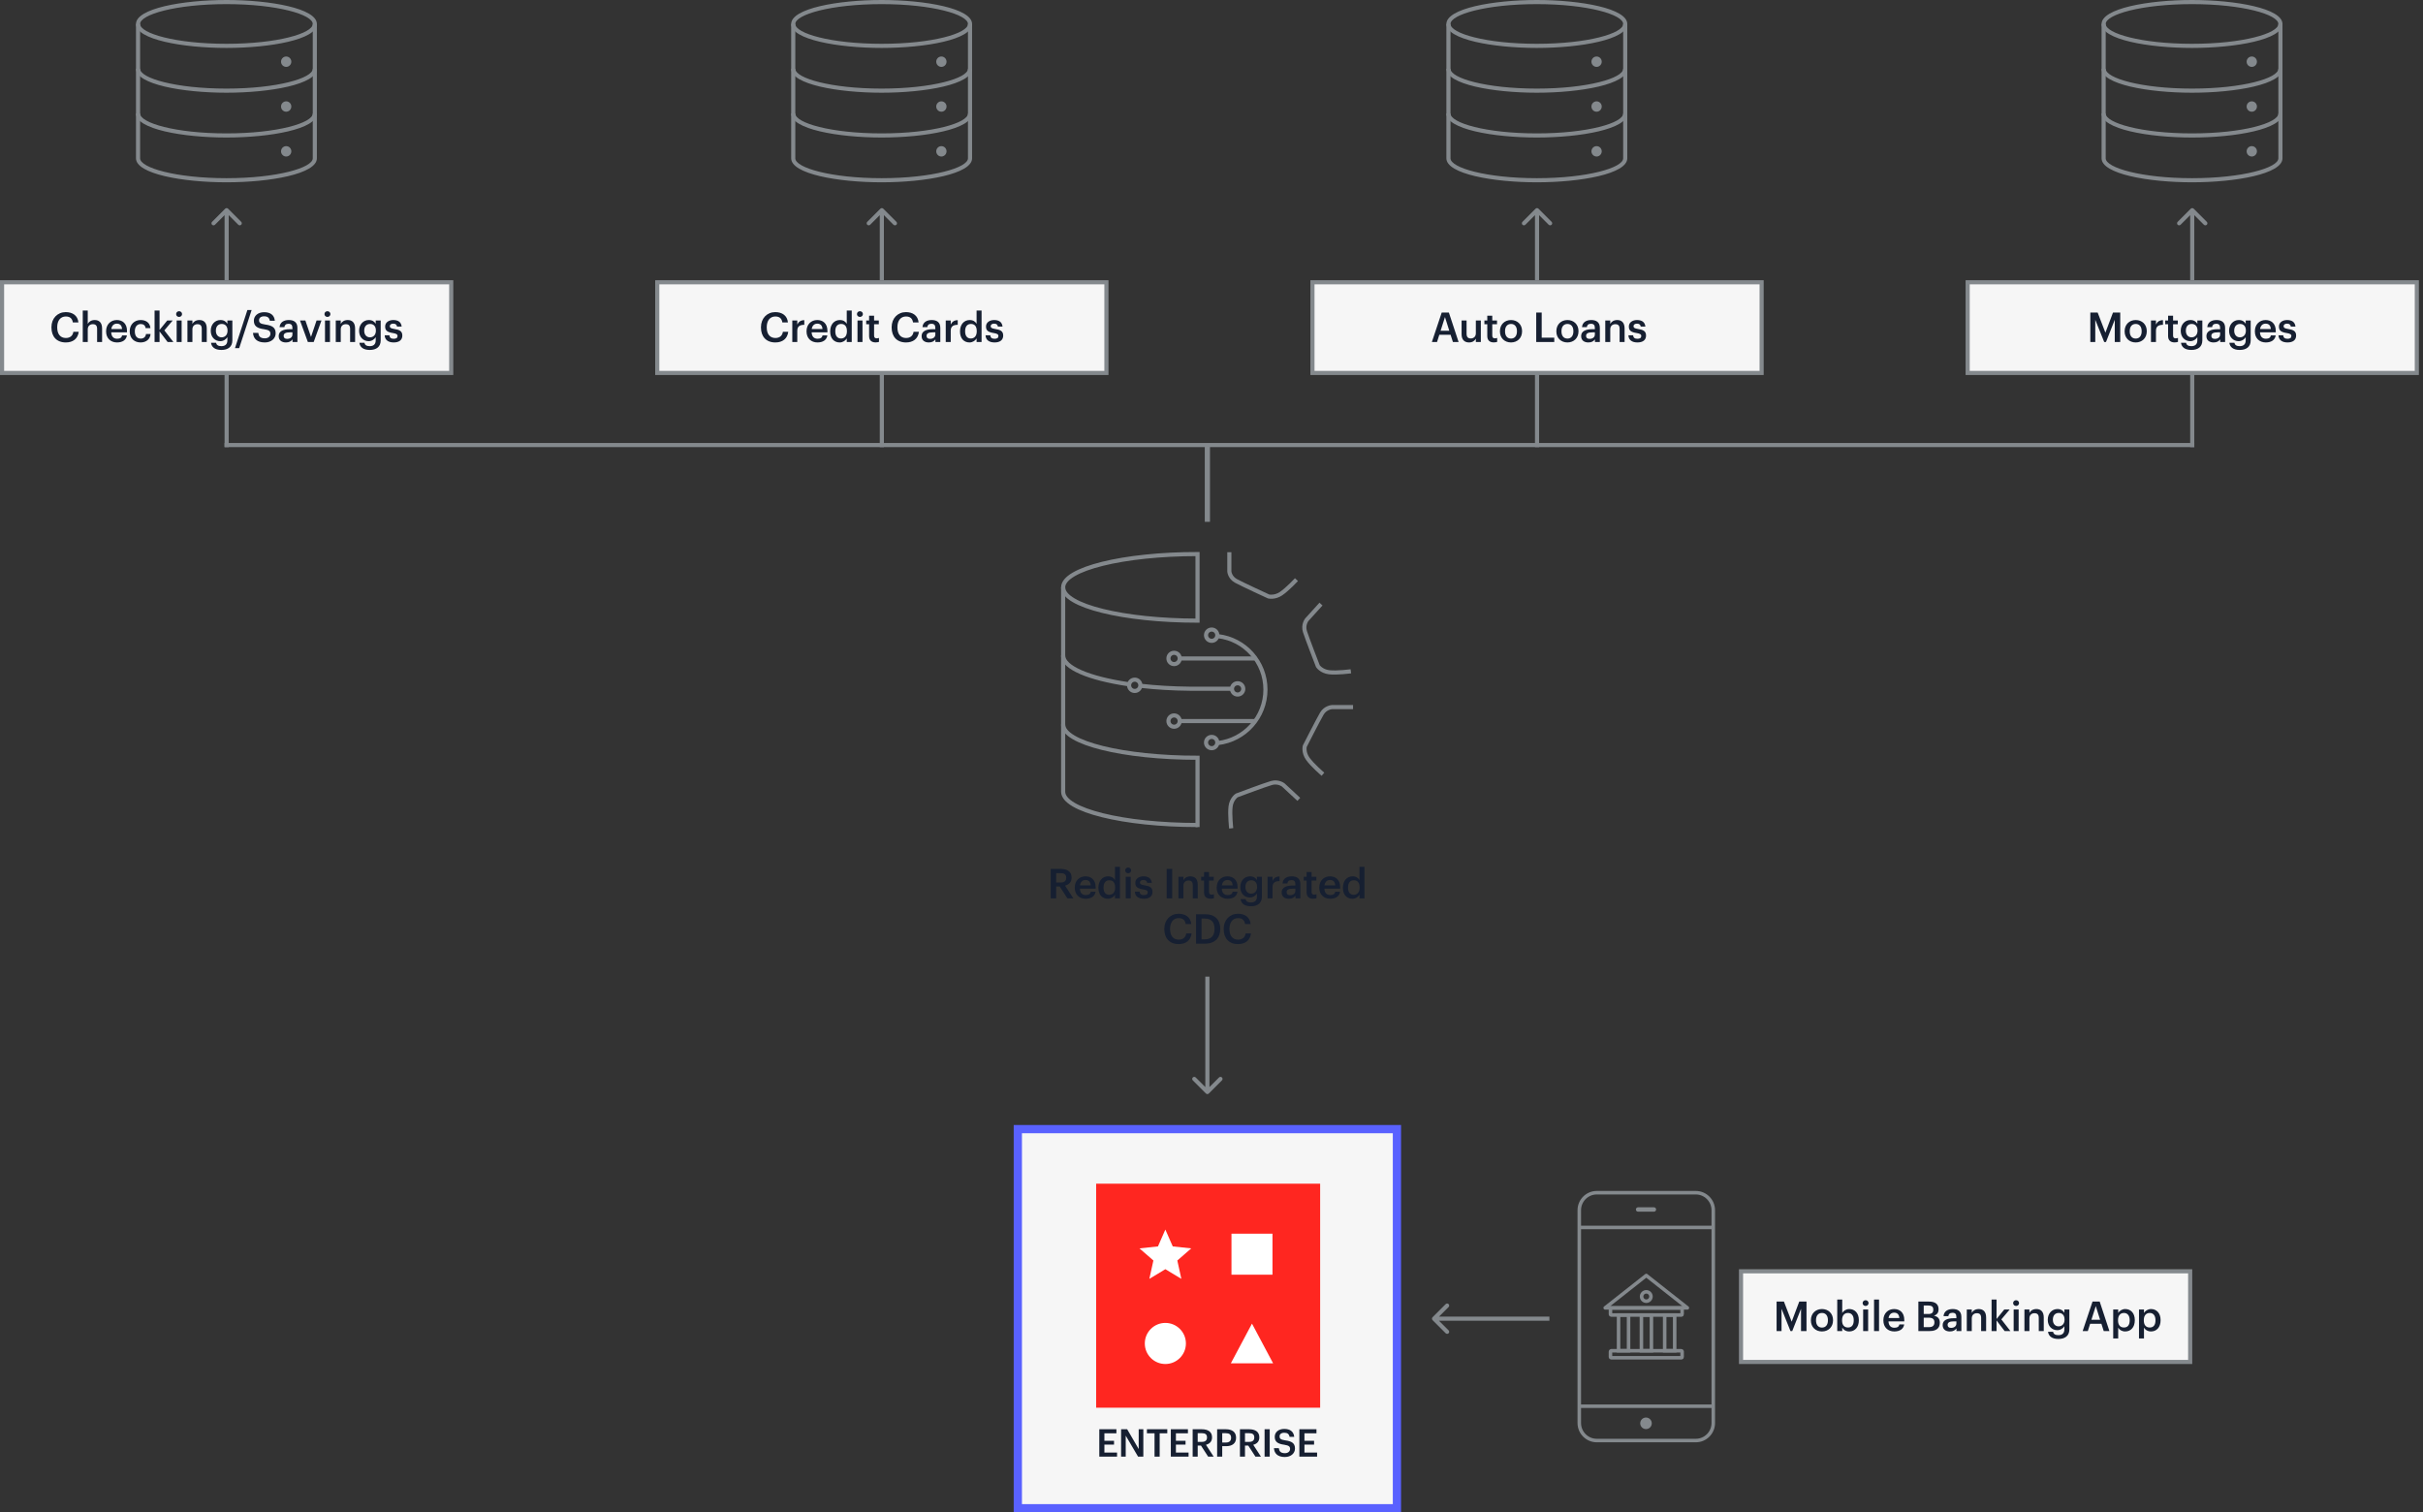
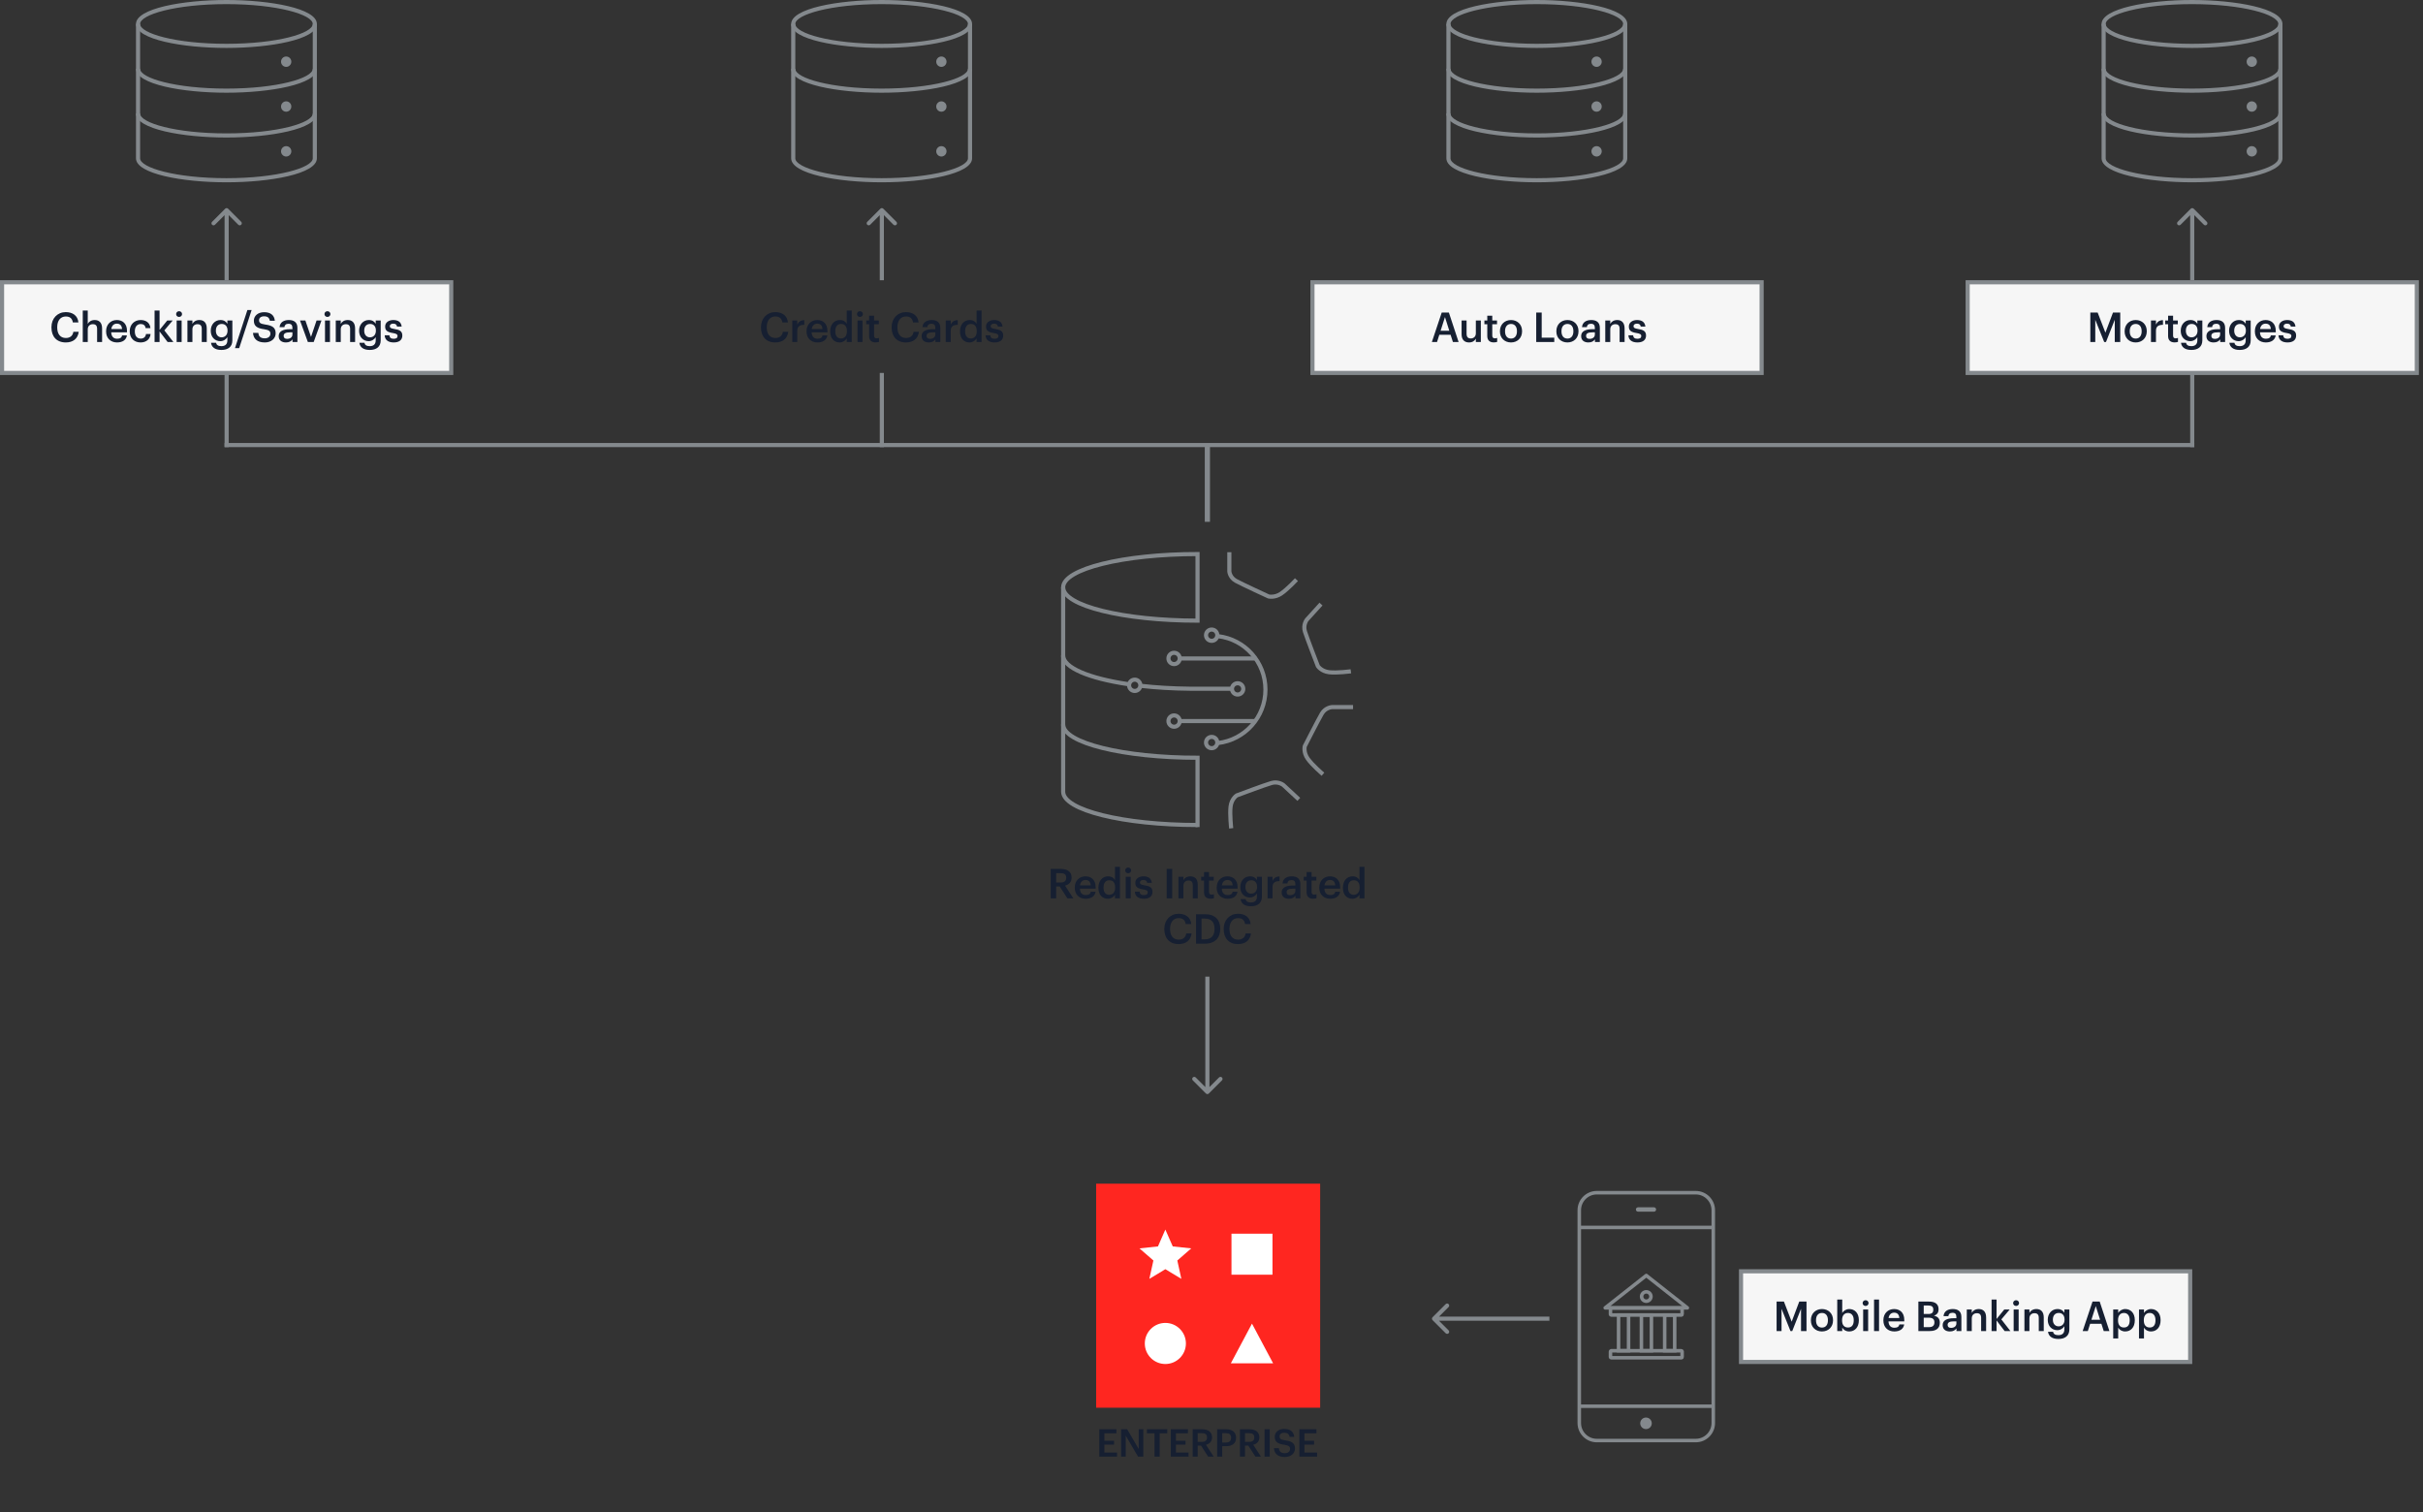
<svg xmlns="http://www.w3.org/2000/svg" width="588" height="367" viewBox="0 0 588 367" fill="none">
  <rect x="0" y="0" width="588" height="367" fill="#333333" stroke="none" />
  <path d="M298.33 134V138.69C298.33 138.69 298.44 140.14 299.93 140.96C301.42 141.78 307.85 144.74 307.85 144.74C307.85 144.74 309.32 145.1 310.86 144.07C312.39 143.04 314.62 140.66 314.62 140.66" stroke="#84898D" stroke-miterlimit="10" />
  <path d="M315.19 193.98L311.45 190.51C311.45 190.51 310.23 189.52 308.55 190.01C306.87 190.49 300.14 193.02 300.14 193.02C300.14 193.02 298.86 193.82 298.63 195.73C298.4 197.64 298.78 201.01 298.78 201.01" stroke="#84898D" stroke-miterlimit="10" />
  <path d="M328.35 171.59H323.24C323.24 171.59 321.66 171.67 320.78 173.17C319.9 174.67 316.64 181.07 316.64 181.07C316.64 181.07 316.24 182.52 317.35 184.1C318.46 185.68 321.05 187.88 321.05 187.88" stroke="#84898D" stroke-miterlimit="10" />
  <path d="M320.57 146.59L317.14 150.37C317.14 150.37 316.15 151.59 316.68 153.27C317.21 154.95 319.81 161.64 319.81 161.64C319.81 161.64 320.63 162.9 322.54 163.13C324.45 163.36 327.82 162.9 327.82 162.9" stroke="#84898D" stroke-miterlimit="10" />
  <path d="M295.57 180.31C302.06 179.55 307.09 174.04 307.09 167.34C307.09 160.64 302.08 155.16 295.62 154.38" stroke="#84898D" stroke-miterlimit="10" />
  <path d="M290.61 151.11V134.45C272.6 134.45 258 138.07 258 142.53C258 146.99 272.6 150.61 290.61 150.61" stroke="#84898D" stroke-miterlimit="10" />
  <path d="M290.61 200.7V183.88C272.6 183.88 258 180.26 258 175.8" stroke="#84898D" stroke-miterlimit="10" />
  <path d="M276.97 166.44C280.6 166.85 284.6 167.09 288.83 167.13H299.21" stroke="#84898D" stroke-miterlimit="10" />
  <path d="M258 159.05C258 162.02 264.28 164.62 273.81 166.03" stroke="#84898D" stroke-miterlimit="10" />
  <path d="M258 142.53V192.12C258 196.58 272.6 200.2 290.61 200.2" stroke="#84898D" stroke-miterlimit="10" />
  <path d="M294.04 155.51C293.29 155.51 292.67 154.9 292.67 154.14C292.67 153.38 293.28 152.77 294.04 152.77C294.8 152.77 295.41 153.38 295.41 154.14C295.41 154.9 294.8 155.51 294.04 155.51Z" stroke="#84898D" />
  <path d="M294.04 181.56C293.29 181.56 292.67 180.95 292.67 180.19C292.67 179.43 293.28 178.82 294.04 178.82C294.8 178.82 295.41 179.43 295.41 180.19C295.41 180.95 294.8 181.56 294.04 181.56Z" stroke="#84898D" />
  <path d="M300.34 168.54C299.59 168.54 298.97 167.93 298.97 167.17C298.97 166.41 299.58 165.8 300.34 165.8C301.1 165.8 301.71 166.41 301.71 167.17C301.71 167.93 301.1 168.54 300.34 168.54Z" stroke="#84898D" />
  <path d="M284.92 176.35C284.17 176.35 283.55 175.74 283.55 174.98C283.55 174.22 284.16 173.61 284.92 173.61C285.68 173.61 286.29 174.22 286.29 174.98C286.29 175.74 285.68 176.35 284.92 176.35Z" stroke="#84898D" />
  <path d="M284.92 161.15C284.17 161.15 283.55 160.54 283.55 159.78C283.55 159.02 284.16 158.41 284.92 158.41C285.68 158.41 286.29 159.02 286.29 159.78C286.29 160.54 285.68 161.15 284.92 161.15Z" stroke="#84898D" />
  <path d="M275.37 167.67C274.62 167.67 274 167.06 274 166.3C274 165.54 274.61 164.93 275.37 164.93C276.13 164.93 276.74 165.54 276.74 166.3C276.74 167.06 276.13 167.67 275.37 167.67Z" stroke="#84898D" />
  <path d="M304.47 159.79H286.23" stroke="#84898D" />
  <path d="M304.47 174.98H286.23" stroke="#84898D" />
-   <rect x="247" y="274" width="92" height="92" fill="#F6F6F6" stroke="#5961FF" stroke-width="2" />
  <g clip-path="url(#clip0_93_11181)">
    <path fill-rule="evenodd" clip-rule="evenodd" d="M320.366 341.602H266.006V287.242H320.366V341.602Z" fill="#FF2620" />
    <path fill-rule="evenodd" clip-rule="evenodd" d="M282.802 298.371L284.597 302.463L289.088 302.942L285.705 305.88L286.686 310.336L282.802 307.992L278.917 310.336L279.899 305.88L276.516 302.942L281.007 302.463L282.802 298.371Z" fill="white" />
    <path fill-rule="evenodd" clip-rule="evenodd" d="M308.799 309.326H298.848V299.375H308.799V309.326Z" fill="white" />
    <path fill-rule="evenodd" clip-rule="evenodd" d="M308.949 330.826H298.698L303.823 321.199L308.949 330.826Z" fill="white" />
    <path fill-rule="evenodd" clip-rule="evenodd" d="M287.789 326.012C287.789 328.766 285.555 330.999 282.802 330.999C280.049 330.999 277.815 328.766 277.815 326.012C277.815 323.259 280.049 321.025 282.802 321.025C285.555 321.025 287.789 323.259 287.789 326.012Z" fill="white" />
    <path d="M266.773 353.469H271.079V352.494H268.009V350.555H270.346V349.625H268.009V347.807H270.923V346.832H266.773V353.469ZM272.061 353.469H273.186V348.384L276.176 353.469H277.457V346.832H276.332V351.634L273.538 346.832H272.061V353.469ZM280.176 353.469H281.423V347.807H283.27V346.832H278.329V347.807H280.176V353.469ZM284.13 353.469H288.435V352.494H285.365V350.555H287.702V349.625H285.365V347.807H288.28V346.832H284.13V353.469ZM289.417 353.469H290.652V350.785H291.443L293.18 353.469H294.519L292.655 350.601C293.48 350.387 294.132 349.856 294.132 348.817V348.783C294.132 347.426 293.111 346.832 291.656 346.832H289.428V353.469H289.417ZM290.652 349.902V347.784H291.645C292.435 347.784 292.909 348.044 292.909 348.806V348.84C292.909 349.544 292.47 349.897 291.645 349.897H290.652V349.902ZM295.368 353.469H296.603V350.941H297.532C298.952 350.941 299.962 350.318 299.962 348.915V348.881C299.962 347.49 298.987 346.832 297.503 346.832H295.368V353.469ZM296.603 350.052V347.79H297.503C298.294 347.79 298.756 348.096 298.756 348.887V348.921C298.756 349.654 298.317 350.052 297.503 350.052H296.603ZM300.891 353.469H302.126V350.785H302.917L304.655 353.469H305.994L304.129 350.601C304.955 350.387 305.607 349.856 305.607 348.817V348.783C305.607 347.426 304.585 346.832 303.131 346.832H300.903V353.469H300.891ZM302.126 349.902V347.784H303.119C303.91 347.784 304.383 348.044 304.383 348.806V348.84C304.383 349.544 303.945 349.897 303.119 349.897H302.126V349.902ZM306.883 353.469H308.129V346.832H306.883V353.469ZM311.818 353.562C313.284 353.562 314.259 352.661 314.259 351.513C314.259 350.185 313.451 349.741 311.893 349.527C310.744 349.36 310.519 349.089 310.519 348.552C310.519 348.044 310.911 347.68 311.662 347.68C312.412 347.68 312.822 347.975 312.943 348.673H314.074C313.942 347.403 313.087 346.751 311.662 346.751C310.236 346.751 309.347 347.571 309.347 348.656C309.347 349.902 310.098 350.381 311.685 350.595C312.764 350.774 313.07 351.005 313.07 351.617C313.07 352.228 312.551 352.638 311.818 352.638C310.692 352.638 310.427 352.078 310.34 351.415H309.151C309.243 352.667 310.005 353.568 311.818 353.568V353.562ZM315.321 353.469H319.627V352.494H316.556V350.555H318.894V349.625H316.556V347.807H319.471V346.832H315.321V353.469Z" fill="#161F31" />
  </g>
  <g clip-path="url(#clip1_93_11181)">
    <path d="M411.517 289.428H387.503C385.156 289.428 383.253 291.33 383.253 293.678V345.322C383.253 347.669 385.156 349.572 387.503 349.572H411.517C413.864 349.572 415.767 347.669 415.767 345.322V293.678C415.767 291.33 413.864 289.428 411.517 289.428Z" stroke="#84898D" stroke-width="0.855" stroke-miterlimit="10" />
    <path d="M383.253 297.86H415.767" stroke="#84898D" stroke-width="0.855" stroke-miterlimit="10" />
    <path d="M383.253 341.243H415.767" stroke="#84898D" stroke-width="0.855" stroke-miterlimit="10" />
    <path d="M401.366 292.968H397.518C397.225 292.968 396.987 293.205 396.987 293.498V293.507C396.987 293.8 397.225 294.037 397.518 294.037H401.366C401.659 294.037 401.896 293.8 401.896 293.507V293.498C401.896 293.205 401.659 292.968 401.366 292.968Z" fill="#84898D" />
    <path d="M399.442 346.793C400.216 346.793 400.844 346.165 400.844 345.391C400.844 344.616 400.216 343.988 399.442 343.988C398.667 343.988 398.039 344.616 398.039 345.391C398.039 346.165 398.667 346.793 399.442 346.793Z" fill="#84898D" />
    <path d="M399.51 315.758C400.138 315.758 400.648 315.249 400.648 314.621C400.648 313.993 400.138 313.484 399.51 313.484C398.882 313.484 398.373 313.993 398.373 314.621C398.373 315.249 398.882 315.758 399.51 315.758Z" stroke="#84898D" stroke-width="0.855" stroke-miterlimit="10" />
    <path d="M395.208 319.111H392.78V327.774H395.208V319.111Z" stroke="#84898D" stroke-width="0.855" stroke-miterlimit="10" />
    <path d="M400.759 319.111H398.33V327.774H400.759V319.111Z" stroke="#84898D" stroke-width="0.855" stroke-miterlimit="10" />
    <path d="M406.403 319.111H403.974V327.774H406.403V319.111Z" stroke="#84898D" stroke-width="0.855" stroke-miterlimit="10" />
    <path d="M399.51 317.375H389.539L394.524 313.45L399.51 309.516L404.496 313.45L409.481 317.375H399.51Z" stroke="#84898D" stroke-width="0.855" stroke-linecap="round" stroke-linejoin="round" />
    <path d="M408.028 317.409H391.001C390.902 317.409 390.821 317.489 390.821 317.589V318.931C390.821 319.03 390.902 319.111 391.001 319.111H408.028C408.127 319.111 408.207 319.03 408.207 318.931V317.589C408.207 317.489 408.127 317.409 408.028 317.409Z" stroke="#84898D" stroke-width="0.855" stroke-miterlimit="10" />
    <path d="M408.028 327.783H391.001C390.902 327.783 390.821 327.863 390.821 327.962V329.305C390.821 329.404 390.902 329.484 391.001 329.484H408.028C408.127 329.484 408.207 329.404 408.207 329.305V327.962C408.207 327.863 408.127 327.783 408.028 327.783Z" stroke="#84898D" stroke-width="0.855" stroke-miterlimit="10" />
  </g>
  <path d="M532 108L532 91" stroke="#84898D" stroke-linecap="square" />
  <path d="M55 108L55 91" stroke="#84898D" stroke-linecap="square" />
  <path d="M214 108L214 91" stroke="#84898D" stroke-linecap="square" />
  <path d="M293 126L293 109" stroke="#84898D" stroke-width="1.261" stroke-linecap="square" />
-   <path d="M373 108L373 91" stroke="#84898D" stroke-linecap="square" />
  <path d="M532 108L55 108" stroke="#84898D" stroke-linecap="square" />
  <path d="M54.95 11.63C44.31 11.63 33 9.59 33 5.82C33 2.05 44.31 0 54.95 0C65.59 0 76.9 2.04 76.9 5.82C76.9 9.6 65.59 11.63 54.95 11.63ZM54.95 1C42.6 1 34 3.54 34 5.82C34 8.1 42.61 10.63 54.95 10.63C67.29 10.63 75.9 8.09 75.9 5.82C75.9 3.55 67.29 1 54.95 1Z" fill="#84898D" />
  <path d="M54.95 22.5C44.31 22.5 33 20.46 33 16.69H34C34 18.97 42.61 21.5 54.95 21.5C67.29 21.5 75.9 18.96 75.9 16.69H76.9C76.9 20.47 65.59 22.5 54.95 22.5Z" fill="#84898D" />
  <path d="M54.95 33.37C44.31 33.37 33 31.33 33 27.55H34C34 29.83 42.61 32.37 54.95 32.37C67.29 32.37 75.9 29.83 75.9 27.55H76.9C76.9 31.33 65.59 33.37 54.95 33.37Z" fill="#84898D" />
  <path d="M54.95 44.24C44.31 44.24 33 42.2 33 38.42V5.8H34V38.42C34 40.7 42.61 43.24 54.95 43.24C67.29 43.24 75.9 40.7 75.9 38.42V5.8H76.9V38.42C76.9 42.2 65.59 44.24 54.95 44.24Z" fill="#84898D" />
  <path d="M69.45 16.23C70.14 16.23 70.7 15.66 70.7 14.97C70.7 14.28 70.14 13.71 69.45 13.71C68.76 13.71 68.2 14.28 68.2 14.97C68.2 15.66 68.76 16.23 69.45 16.23Z" fill="#84898D" />
  <path d="M69.45 27.11C70.14 27.11 70.7 26.54 70.7 25.85C70.7 25.16 70.14 24.59 69.45 24.59C68.76 24.59 68.2 25.16 68.2 25.85C68.2 26.55 68.76 27.11 69.45 27.11Z" fill="#84898D" />
  <path d="M69.45 37.98C70.14 37.98 70.7 37.41 70.7 36.72C70.7 36.02 70.14 35.46 69.45 35.46C68.76 35.46 68.2 36.03 68.2 36.72C68.2 37.41 68.76 37.98 69.45 37.98Z" fill="#84898D" />
  <path d="M213.95 11.63C203.31 11.63 192 9.59 192 5.82C192 2.05 203.31 0 213.95 0C224.59 0 235.9 2.04 235.9 5.82C235.9 9.6 224.59 11.63 213.95 11.63ZM213.95 1C201.6 1 193 3.54 193 5.82C193 8.1 201.61 10.63 213.95 10.63C226.29 10.63 234.9 8.09 234.9 5.82C234.9 3.55 226.29 1 213.95 1Z" fill="#84898D" />
  <path d="M213.95 22.5C203.31 22.5 192 20.46 192 16.69H193C193 18.97 201.61 21.5 213.95 21.5C226.29 21.5 234.9 18.96 234.9 16.69H235.9C235.9 20.47 224.59 22.5 213.95 22.5Z" fill="#84898D" />
-   <path d="M213.95 33.37C203.31 33.37 192 31.33 192 27.55H193C193 29.83 201.61 32.37 213.95 32.37C226.29 32.37 234.9 29.83 234.9 27.55H235.9C235.9 31.33 224.59 33.37 213.95 33.37Z" fill="#84898D" />
  <path d="M213.95 44.24C203.31 44.24 192 42.2 192 38.42V5.8H193V38.42C193 40.7 201.61 43.24 213.95 43.24C226.29 43.24 234.9 40.7 234.9 38.42V5.8H235.9V38.42C235.9 42.2 224.59 44.24 213.95 44.24Z" fill="#84898D" />
  <path d="M228.45 16.23C229.14 16.23 229.7 15.66 229.7 14.97C229.7 14.28 229.14 13.71 228.45 13.71C227.76 13.71 227.2 14.28 227.2 14.97C227.2 15.66 227.76 16.23 228.45 16.23Z" fill="#84898D" />
  <path d="M228.45 27.11C229.14 27.11 229.7 26.54 229.7 25.85C229.7 25.16 229.14 24.59 228.45 24.59C227.76 24.59 227.2 25.16 227.2 25.85C227.2 26.55 227.76 27.11 228.45 27.11Z" fill="#84898D" />
  <path d="M228.45 37.98C229.14 37.98 229.7 37.41 229.7 36.72C229.7 36.02 229.14 35.46 228.45 35.46C227.76 35.46 227.2 36.03 227.2 36.72C227.2 37.41 227.76 37.98 228.45 37.98Z" fill="#84898D" />
  <path d="M372.95 11.63C362.31 11.63 351 9.59 351 5.82C351 2.05 362.31 0 372.95 0C383.59 0 394.9 2.04 394.9 5.82C394.9 9.6 383.59 11.63 372.95 11.63ZM372.95 1C360.6 1 352 3.54 352 5.82C352 8.1 360.61 10.63 372.95 10.63C385.29 10.63 393.9 8.09 393.9 5.82C393.9 3.55 385.29 1 372.95 1Z" fill="#84898D" />
  <path d="M372.95 22.5C362.31 22.5 351 20.46 351 16.69H352C352 18.97 360.61 21.5 372.95 21.5C385.29 21.5 393.9 18.96 393.9 16.69H394.9C394.9 20.47 383.59 22.5 372.95 22.5Z" fill="#84898D" />
  <path d="M372.95 33.37C362.31 33.37 351 31.33 351 27.55H352C352 29.83 360.61 32.37 372.95 32.37C385.29 32.37 393.9 29.83 393.9 27.55H394.9C394.9 31.33 383.59 33.37 372.95 33.37Z" fill="#84898D" />
  <path d="M372.95 44.24C362.31 44.24 351 42.2 351 38.42V5.8H352V38.42C352 40.7 360.61 43.24 372.95 43.24C385.29 43.24 393.9 40.7 393.9 38.42V5.8H394.9V38.42C394.9 42.2 383.59 44.24 372.95 44.24Z" fill="#84898D" />
  <path d="M387.45 16.23C388.14 16.23 388.7 15.66 388.7 14.97C388.7 14.28 388.14 13.71 387.45 13.71C386.76 13.71 386.2 14.28 386.2 14.97C386.2 15.66 386.76 16.23 387.45 16.23Z" fill="#84898D" />
  <path d="M387.45 27.11C388.14 27.11 388.7 26.54 388.7 25.85C388.7 25.16 388.14 24.59 387.45 24.59C386.76 24.59 386.2 25.16 386.2 25.85C386.2 26.55 386.76 27.11 387.45 27.11Z" fill="#84898D" />
  <path d="M387.45 37.98C388.14 37.98 388.7 37.41 388.7 36.72C388.7 36.02 388.14 35.46 387.45 35.46C386.76 35.46 386.2 36.03 386.2 36.72C386.2 37.41 386.76 37.98 387.45 37.98Z" fill="#84898D" />
  <path d="M531.95 11.63C521.31 11.63 510 9.59 510 5.82C510 2.05 521.31 0 531.95 0C542.59 0 553.9 2.04 553.9 5.82C553.9 9.6 542.59 11.63 531.95 11.63ZM531.95 1C519.6 1 511 3.54 511 5.82C511 8.1 519.61 10.63 531.95 10.63C544.29 10.63 552.9 8.09 552.9 5.82C552.9 3.55 544.29 1 531.95 1Z" fill="#84898D" />
  <path d="M531.95 22.5C521.31 22.5 510 20.46 510 16.69H511C511 18.97 519.61 21.5 531.95 21.5C544.29 21.5 552.9 18.96 552.9 16.69H553.9C553.9 20.47 542.59 22.5 531.95 22.5Z" fill="#84898D" />
  <path d="M531.95 33.37C521.31 33.37 510 31.33 510 27.55H511C511 29.83 519.61 32.37 531.95 32.37C544.29 32.37 552.9 29.83 552.9 27.55H553.9C553.9 31.33 542.59 33.37 531.95 33.37Z" fill="#84898D" />
  <path d="M531.95 44.24C521.31 44.24 510 42.2 510 38.42V5.8H511V38.42C511 40.7 519.61 43.24 531.95 43.24C544.29 43.24 552.9 40.7 552.9 38.42V5.8H553.9V38.42C553.9 42.2 542.59 44.24 531.95 44.24Z" fill="#84898D" />
  <path d="M546.45 16.23C547.14 16.23 547.7 15.66 547.7 14.97C547.7 14.28 547.14 13.71 546.45 13.71C545.76 13.71 545.2 14.28 545.2 14.97C545.2 15.66 545.76 16.23 546.45 16.23Z" fill="#84898D" />
  <path d="M546.45 27.11C547.14 27.11 547.7 26.54 547.7 25.85C547.7 25.16 547.14 24.59 546.45 24.59C545.76 24.59 545.2 25.16 545.2 25.85C545.2 26.55 545.76 27.11 546.45 27.11Z" fill="#84898D" />
  <path d="M546.45 37.98C547.14 37.98 547.7 37.41 547.7 36.72C547.7 36.02 547.14 35.46 546.45 35.46C545.76 35.46 545.2 36.03 545.2 36.72C545.2 37.41 545.76 37.98 546.45 37.98Z" fill="#84898D" />
  <rect x="0.5" y="68.5" width="109" height="22" fill="#F6F6F6" stroke="#84898D" />
  <path d="M15.975 83.1C17.675 83.1 18.895 82.23 19.105 80.51H17.805C17.665 81.52 16.965 82.02 15.975 82.02C14.655 82.02 13.885 81.07 13.885 79.46V79.38C13.885 77.78 14.705 76.8 15.965 76.8C16.995 76.8 17.525 77.29 17.675 78.24H19.025C18.865 76.56 17.595 75.74 15.955 75.74C13.965 75.74 12.485 77.24 12.485 79.39V79.47C12.485 81.67 13.735 83.1 15.975 83.1ZM20.086 83H21.296V79.92C21.296 79.09 21.846 78.67 22.526 78.67C23.246 78.67 23.566 79.03 23.566 79.82V83H24.776V79.71C24.776 78.27 24.036 77.66 22.986 77.66C22.126 77.66 21.546 78.09 21.296 78.6V75.35H20.086V83ZM28.399 83.1C29.739 83.1 30.629 82.5 30.799 81.4H29.629C29.539 81.91 29.159 82.2 28.429 82.2C27.529 82.2 27.029 81.64 26.989 80.65H30.819V80.3C30.819 78.43 29.649 77.66 28.349 77.66C26.859 77.66 25.749 78.74 25.749 80.36V80.44C25.749 82.09 26.859 83.1 28.399 83.1ZM27.009 79.84C27.129 79.03 27.619 78.54 28.349 78.54C29.099 78.54 29.559 78.94 29.619 79.84H27.009ZM34.119 83.1C35.539 83.1 36.449 82.25 36.539 81.05H35.429C35.359 81.79 34.809 82.17 34.169 82.17C33.279 82.17 32.719 81.57 32.719 80.43V80.35C32.719 79.27 33.309 78.63 34.139 78.63C34.779 78.63 35.239 78.92 35.339 79.62H36.509C36.369 78.18 35.279 77.66 34.119 77.66C32.659 77.66 31.479 78.71 31.479 80.37V80.45C31.479 82.12 32.619 83.1 34.119 83.1ZM37.511 83H38.721V80.43L40.681 83H42.081L39.88 80.17L41.91 77.77H40.59L38.721 80.07V75.35H37.511V83ZM42.87 83H44.08V77.77H42.87V83ZM43.46 76.91C43.86 76.91 44.18 76.61 44.18 76.22C44.18 75.82 43.86 75.52 43.46 75.52C43.06 75.52 42.74 75.82 42.74 76.22C42.74 76.61 43.06 76.91 43.46 76.91ZM45.484 83H46.694V79.92C46.694 79.09 47.244 78.67 47.924 78.67C48.644 78.67 48.964 79.03 48.964 79.82V83H50.174V79.71C50.174 78.27 49.434 77.66 48.384 77.66C47.524 77.66 46.944 78.09 46.694 78.6V77.77H45.484V83ZM53.728 84.92C55.348 84.92 56.378 84.15 56.388 82.61V77.77H55.178V78.57C54.878 78.05 54.358 77.66 53.498 77.66C52.148 77.66 51.148 78.76 51.148 80.23V80.3C51.148 81.81 52.158 82.79 53.468 82.79C54.238 82.79 54.888 82.32 55.178 81.82V82.59C55.178 83.53 54.658 84 53.718 84C52.928 84 52.528 83.7 52.428 83.18H51.208C51.348 84.18 52.088 84.92 53.728 84.92ZM53.768 81.86C52.988 81.86 52.388 81.26 52.388 80.29V80.21C52.388 79.26 52.908 78.61 53.808 78.61C54.678 78.61 55.218 79.2 55.218 80.19V80.26C55.218 81.26 54.608 81.86 53.768 81.86ZM57.024 84.48H58.044L61.064 75.24H60.034L57.024 84.48ZM64.267 83.1C65.847 83.1 66.897 82.13 66.897 80.89C66.897 79.46 66.027 78.98 64.347 78.75C63.107 78.57 62.867 78.28 62.867 77.7C62.867 77.15 63.287 76.76 64.097 76.76C64.917 76.76 65.347 77.08 65.477 77.83H66.697C66.557 76.46 65.637 75.76 64.097 75.76C62.607 75.76 61.607 76.64 61.607 77.81C61.607 79.15 62.417 79.67 64.127 79.9C65.287 80.09 65.617 80.34 65.617 81C65.617 81.66 65.057 82.1 64.267 82.1C63.057 82.1 62.767 81.5 62.677 80.78H61.397C61.497 82.13 62.317 83.1 64.267 83.1ZM69.384 83.1C70.184 83.1 70.644 82.81 70.984 82.36V83H72.174V79.57C72.174 78.14 71.254 77.66 70.084 77.66C68.914 77.66 67.944 78.17 67.844 79.39H69.014C69.074 78.87 69.384 78.57 70.014 78.57C70.724 78.57 70.964 78.92 70.964 79.62V79.89H70.314C68.814 79.89 67.634 80.33 67.634 81.55C67.634 82.64 68.424 83.1 69.384 83.1ZM69.674 82.23C69.074 82.23 68.834 81.94 68.834 81.5C68.834 80.86 69.424 80.65 70.344 80.65H70.964V81.17C70.964 81.84 70.414 82.23 69.674 82.23ZM74.713 83H76.124L78.013 77.77H76.823L75.474 81.76L74.103 77.77H72.803L74.713 83ZM78.869 83H80.079V77.77H78.869V83ZM79.459 76.91C79.859 76.91 80.179 76.61 80.179 76.22C80.179 75.82 79.859 75.52 79.459 75.52C79.059 75.52 78.739 75.82 78.739 76.22C78.739 76.61 79.059 76.91 79.459 76.91ZM81.483 83H82.693V79.92C82.693 79.09 83.243 78.67 83.923 78.67C84.643 78.67 84.963 79.03 84.963 79.82V83H86.173V79.71C86.173 78.27 85.433 77.66 84.383 77.66C83.523 77.66 82.943 78.09 82.693 78.6V77.77H81.483V83ZM89.727 84.92C91.347 84.92 92.377 84.15 92.387 82.61V77.77H91.177V78.57C90.877 78.05 90.357 77.66 89.497 77.66C88.147 77.66 87.147 78.76 87.147 80.23V80.3C87.147 81.81 88.157 82.79 89.467 82.79C90.237 82.79 90.887 82.32 91.177 81.82V82.59C91.177 83.53 90.657 84 89.717 84C88.927 84 88.527 83.7 88.427 83.18H87.207C87.347 84.18 88.087 84.92 89.727 84.92ZM89.767 81.86C88.987 81.86 88.387 81.26 88.387 80.29V80.21C88.387 79.26 88.907 78.61 89.807 78.61C90.677 78.61 91.217 79.2 91.217 80.19V80.26C91.217 81.26 90.607 81.86 89.767 81.86ZM95.544 83.1C96.884 83.1 97.634 82.49 97.634 81.43C97.634 80.32 96.904 80.02 95.674 79.83C94.844 79.69 94.594 79.54 94.594 79.16C94.594 78.79 94.904 78.54 95.424 78.54C95.984 78.54 96.254 78.76 96.354 79.24H97.474C97.344 78.06 96.494 77.66 95.424 77.66C94.444 77.66 93.464 78.18 93.464 79.23C93.464 80.21 93.974 80.6 95.354 80.82C96.124 80.95 96.474 81.11 96.474 81.54C96.474 81.98 96.184 82.21 95.534 82.21C94.824 82.21 94.554 81.9 94.494 81.37H93.354C93.404 82.48 94.194 83.1 95.544 83.1Z" fill="#161F31" />
-   <rect x="159.5" y="68.5" width="109" height="22" fill="#F6F6F6" stroke="#84898D" />
  <path d="M188.158 83.1C189.858 83.1 191.078 82.23 191.288 80.51H189.988C189.848 81.52 189.148 82.02 188.158 82.02C186.838 82.02 186.068 81.07 186.068 79.46V79.38C186.068 77.78 186.888 76.8 188.148 76.8C189.178 76.8 189.708 77.29 189.858 78.24H191.208C191.048 76.56 189.778 75.74 188.138 75.74C186.148 75.74 184.668 77.24 184.668 79.39V79.47C184.668 81.67 185.918 83.1 188.158 83.1ZM192.27 83H193.48V80.28C193.48 79.17 194.12 78.83 195.18 78.82V77.69C194.3 77.7 193.81 78.09 193.48 78.75V77.77H192.27V83ZM198.376 83.1C199.716 83.1 200.606 82.5 200.776 81.4H199.606C199.516 81.91 199.136 82.2 198.406 82.2C197.506 82.2 197.006 81.64 196.966 80.65H200.796V80.3C200.796 78.43 199.626 77.66 198.326 77.66C196.836 77.66 195.726 78.74 195.726 80.36V80.44C195.726 82.09 196.836 83.1 198.376 83.1ZM196.986 79.84C197.106 79.03 197.596 78.54 198.326 78.54C199.076 78.54 199.536 78.94 199.596 79.84H196.986ZM203.766 83.1C204.536 83.1 205.206 82.64 205.486 82.12V83H206.696V75.35H205.486V78.57C205.196 78.05 204.666 77.66 203.816 77.66C202.456 77.66 201.466 78.72 201.466 80.39V80.47C201.466 82.17 202.456 83.1 203.766 83.1ZM204.066 82.14C203.286 82.14 202.706 81.59 202.706 80.44V80.36C202.706 79.23 203.226 78.61 204.116 78.61C204.996 78.61 205.526 79.18 205.526 80.33V80.41C205.526 81.58 204.906 82.14 204.066 82.14ZM208.093 83H209.303V77.77H208.093V83ZM208.683 76.91C209.083 76.91 209.403 76.61 209.403 76.22C209.403 75.82 209.083 75.52 208.683 75.52C208.283 75.52 207.963 75.82 207.963 76.22C207.963 76.61 208.283 76.91 208.683 76.91ZM212.488 83.09C212.858 83.09 213.118 83.03 213.308 82.96V82C213.138 82.07 212.958 82.1 212.718 82.1C212.338 82.1 212.118 81.89 212.118 81.43V78.68H213.268V77.77H212.118V76.62H210.908V77.77H210.208V78.68H210.908V81.54C210.908 82.53 211.448 83.09 212.488 83.09ZM219.87 83.1C221.57 83.1 222.79 82.23 223 80.51H221.7C221.56 81.52 220.86 82.02 219.87 82.02C218.55 82.02 217.78 81.07 217.78 79.46V79.38C217.78 77.78 218.6 76.8 219.86 76.8C220.89 76.8 221.42 77.29 221.57 78.24H222.92C222.76 76.56 221.49 75.74 219.85 75.74C217.86 75.74 216.38 77.24 216.38 79.39V79.47C216.38 81.67 217.63 83.1 219.87 83.1ZM225.4 83.1C226.2 83.1 226.66 82.81 227 82.36V83H228.19V79.57C228.19 78.14 227.27 77.66 226.1 77.66C224.93 77.66 223.96 78.17 223.86 79.39H225.03C225.09 78.87 225.4 78.57 226.03 78.57C226.74 78.57 226.98 78.92 226.98 79.62V79.89H226.33C224.83 79.89 223.65 80.33 223.65 81.55C223.65 82.64 224.44 83.1 225.4 83.1ZM225.69 82.23C225.09 82.23 224.85 81.94 224.85 81.5C224.85 80.86 225.44 80.65 226.36 80.65H226.98V81.17C226.98 81.84 226.43 82.23 225.69 82.23ZM229.507 83H230.717V80.28C230.717 79.17 231.357 78.83 232.417 78.82V77.69C231.537 77.7 231.047 78.09 230.717 78.75V77.77H229.507V83ZM235.273 83.1C236.043 83.1 236.713 82.64 236.993 82.12V83H238.203V75.35H236.993V78.57C236.703 78.05 236.173 77.66 235.323 77.66C233.963 77.66 232.973 78.72 232.973 80.39V80.47C232.973 82.17 233.963 83.1 235.273 83.1ZM235.573 82.14C234.793 82.14 234.213 81.59 234.213 80.44V80.36C234.213 79.23 234.733 78.61 235.623 78.61C236.503 78.61 237.033 79.18 237.033 80.33V80.41C237.033 81.58 236.413 82.14 235.573 82.14ZM241.36 83.1C242.7 83.1 243.45 82.49 243.45 81.43C243.45 80.32 242.72 80.02 241.49 79.83C240.66 79.69 240.41 79.54 240.41 79.16C240.41 78.79 240.72 78.54 241.24 78.54C241.8 78.54 242.07 78.76 242.17 79.24H243.29C243.16 78.06 242.31 77.66 241.24 77.66C240.26 77.66 239.28 78.18 239.28 79.23C239.28 80.21 239.79 80.6 241.17 80.82C241.94 80.95 242.29 81.11 242.29 81.54C242.29 81.98 242 82.21 241.35 82.21C240.64 82.21 240.37 81.9 240.31 81.37H239.17C239.22 82.48 240.01 83.1 241.36 83.1Z" fill="#161F31" />
  <rect x="318.5" y="68.5" width="109" height="22" fill="#F6F6F6" stroke="#84898D" />
  <path d="M347.477 83H348.727L349.287 81.23H352.017L352.587 83H353.967L351.607 75.85H349.867L347.477 83ZM350.657 76.94L351.707 80.26H349.597L350.657 76.94ZM356.491 83.1C357.341 83.1 357.891 82.69 358.151 82.18V83H359.361V77.77H358.151V80.88C358.151 81.71 357.581 82.13 356.931 82.13C356.231 82.13 355.901 81.77 355.901 80.98V77.77H354.691V81.12C354.691 82.51 355.461 83.1 356.491 83.1ZM362.505 83.09C362.875 83.09 363.135 83.03 363.325 82.96V82C363.155 82.07 362.975 82.1 362.735 82.1C362.355 82.1 362.135 81.89 362.135 81.43V78.68H363.285V77.77H362.135V76.62H360.925V77.77H360.225V78.68H360.925V81.54C360.925 82.53 361.465 83.09 362.505 83.09ZM366.686 82.16C365.766 82.16 365.236 81.49 365.236 80.42V80.34C365.236 79.26 365.786 78.61 366.686 78.61C367.586 78.61 368.126 79.27 368.126 80.35V80.42C368.126 81.49 367.586 82.16 366.686 82.16ZM366.676 83.1C368.216 83.1 369.366 82.04 369.366 80.41V80.33C369.366 78.73 368.216 77.66 366.686 77.66C365.146 77.66 363.996 78.74 363.996 80.36V80.44C363.996 82.03 365.136 83.1 366.676 83.1ZM372.8 83H377.18V81.94H374.13V75.85H372.8V83ZM380.38 82.16C379.46 82.16 378.93 81.49 378.93 80.42V80.34C378.93 79.26 379.48 78.61 380.38 78.61C381.28 78.61 381.82 79.27 381.82 80.35V80.42C381.82 81.49 381.28 82.16 380.38 82.16ZM380.37 83.1C381.91 83.1 383.06 82.04 383.06 80.41V80.33C383.06 78.73 381.91 77.66 380.38 77.66C378.84 77.66 377.69 78.74 377.69 80.36V80.44C377.69 82.03 378.83 83.1 380.37 83.1ZM385.452 83.1C386.252 83.1 386.712 82.81 387.052 82.36V83H388.242V79.57C388.242 78.14 387.322 77.66 386.152 77.66C384.982 77.66 384.012 78.17 383.912 79.39H385.082C385.142 78.87 385.452 78.57 386.082 78.57C386.792 78.57 387.032 78.92 387.032 79.62V79.89H386.382C384.882 79.89 383.702 80.33 383.702 81.55C383.702 82.64 384.492 83.1 385.452 83.1ZM385.742 82.23C385.142 82.23 384.902 81.94 384.902 81.5C384.902 80.86 385.492 80.65 386.412 80.65H387.032V81.17C387.032 81.84 386.482 82.23 385.742 82.23ZM389.558 83H390.768V79.92C390.768 79.09 391.318 78.67 391.998 78.67C392.718 78.67 393.038 79.03 393.038 79.82V83H394.248V79.71C394.248 78.27 393.508 77.66 392.458 77.66C391.598 77.66 391.018 78.09 390.768 78.6V77.77H389.558V83ZM397.362 83.1C398.702 83.1 399.452 82.49 399.452 81.43C399.452 80.32 398.722 80.02 397.492 79.83C396.662 79.69 396.412 79.54 396.412 79.16C396.412 78.79 396.722 78.54 397.242 78.54C397.802 78.54 398.072 78.76 398.172 79.24H399.292C399.162 78.06 398.312 77.66 397.242 77.66C396.262 77.66 395.282 78.18 395.282 79.23C395.282 80.21 395.792 80.6 397.172 80.82C397.942 80.95 398.292 81.11 398.292 81.54C398.292 81.98 398.002 82.21 397.352 82.21C396.642 82.21 396.372 81.9 396.312 81.37H395.172C395.222 82.48 396.012 83.1 397.362 83.1Z" fill="#161F31" />
  <rect x="477.5" y="68.5" width="109" height="22" fill="#F6F6F6" stroke="#84898D" />
  <path d="M507.268 83H508.468V77.6L510.638 83H511.068L513.198 77.6V83H514.528V75.85H512.768L510.928 80.73L509.048 75.85H507.268V83ZM518.285 82.16C517.365 82.16 516.835 81.49 516.835 80.42V80.34C516.835 79.26 517.385 78.61 518.285 78.61C519.185 78.61 519.725 79.27 519.725 80.35V80.42C519.725 81.49 519.185 82.16 518.285 82.16ZM518.275 83.1C519.815 83.1 520.965 82.04 520.965 80.41V80.33C520.965 78.73 519.815 77.66 518.285 77.66C516.745 77.66 515.595 78.74 515.595 80.36V80.44C515.595 82.03 516.735 83.1 518.275 83.1ZM521.987 83H523.197V80.28C523.197 79.17 523.837 78.83 524.897 78.82V77.69C524.017 77.7 523.527 78.09 523.197 78.75V77.77H521.987V83ZM527.72 83.09C528.09 83.09 528.35 83.03 528.54 82.96V82C528.37 82.07 528.19 82.1 527.95 82.1C527.57 82.1 527.35 81.89 527.35 81.43V78.68H528.5V77.77H527.35V76.62H526.14V77.77H525.44V78.68H526.14V81.54C526.14 82.53 526.68 83.09 527.72 83.09ZM531.791 84.92C533.411 84.92 534.441 84.15 534.451 82.61V77.77H533.241V78.57C532.941 78.05 532.421 77.66 531.561 77.66C530.211 77.66 529.211 78.76 529.211 80.23V80.3C529.211 81.81 530.221 82.79 531.531 82.79C532.301 82.79 532.951 82.32 533.241 81.82V82.59C533.241 83.53 532.721 84 531.781 84C530.991 84 530.591 83.7 530.491 83.18H529.271C529.411 84.18 530.151 84.92 531.791 84.92ZM531.831 81.86C531.051 81.86 530.451 81.26 530.451 80.29V80.21C530.451 79.26 530.971 78.61 531.871 78.61C532.741 78.61 533.281 79.2 533.281 80.19V80.26C533.281 81.26 532.671 81.86 531.831 81.86ZM537.188 83.1C537.988 83.1 538.448 82.81 538.788 82.36V83H539.978V79.57C539.978 78.14 539.058 77.66 537.888 77.66C536.718 77.66 535.748 78.17 535.648 79.39H536.818C536.878 78.87 537.188 78.57 537.818 78.57C538.528 78.57 538.768 78.92 538.768 79.62V79.89H538.118C536.618 79.89 535.438 80.33 535.438 81.55C535.438 82.64 536.228 83.1 537.188 83.1ZM537.478 82.23C536.878 82.23 536.638 81.94 536.638 81.5C536.638 80.86 537.228 80.65 538.148 80.65H538.768V81.17C538.768 81.84 538.218 82.23 537.478 82.23ZM543.524 84.92C545.144 84.92 546.174 84.15 546.184 82.61V77.77H544.974V78.57C544.674 78.05 544.154 77.66 543.294 77.66C541.944 77.66 540.944 78.76 540.944 80.23V80.3C540.944 81.81 541.954 82.79 543.264 82.79C544.034 82.79 544.684 82.32 544.974 81.82V82.59C544.974 83.53 544.454 84 543.514 84C542.724 84 542.324 83.7 542.224 83.18H541.004C541.144 84.18 541.884 84.92 543.524 84.92ZM543.564 81.86C542.784 81.86 542.184 81.26 542.184 80.29V80.21C542.184 79.26 542.704 78.61 543.604 78.61C544.474 78.61 545.014 79.2 545.014 80.19V80.26C545.014 81.26 544.404 81.86 543.564 81.86ZM549.852 83.1C551.192 83.1 552.082 82.5 552.252 81.4H551.082C550.992 81.91 550.612 82.2 549.882 82.2C548.982 82.2 548.482 81.64 548.442 80.65H552.272V80.3C552.272 78.43 551.102 77.66 549.802 77.66C548.312 77.66 547.202 78.74 547.202 80.36V80.44C547.202 82.09 548.312 83.1 549.852 83.1ZM548.462 79.84C548.582 79.03 549.072 78.54 549.802 78.54C550.552 78.54 551.012 78.94 551.072 79.84H548.462ZM555.121 83.1C556.461 83.1 557.211 82.49 557.211 81.43C557.211 80.32 556.481 80.02 555.251 79.83C554.421 79.69 554.171 79.54 554.171 79.16C554.171 78.79 554.481 78.54 555.001 78.54C555.561 78.54 555.831 78.76 555.931 79.24H557.051C556.921 78.06 556.071 77.66 555.001 77.66C554.021 77.66 553.041 78.18 553.041 79.23C553.041 80.21 553.551 80.6 554.931 80.82C555.701 80.95 556.051 81.11 556.051 81.54C556.051 81.98 555.761 82.21 555.111 82.21C554.401 82.21 554.131 81.9 554.071 81.37H552.931C552.981 82.48 553.771 83.1 555.121 83.1Z" fill="#161F31" />
  <rect x="422.5" y="308.5" width="109" height="22" fill="#F6F6F6" stroke="#84898D" />
  <path d="M431.133 323H432.333V317.6L434.503 323H434.933L437.063 317.6V323H438.393V315.85H436.633L434.793 320.73L432.913 315.85H431.133V323ZM442.15 322.16C441.23 322.16 440.7 321.49 440.7 320.42V320.34C440.7 319.26 441.25 318.61 442.15 318.61C443.05 318.61 443.59 319.27 443.59 320.35V320.42C443.59 321.49 443.05 322.16 442.15 322.16ZM442.14 323.1C443.68 323.1 444.83 322.04 444.83 320.41V320.33C444.83 318.73 443.68 317.66 442.15 317.66C440.61 317.66 439.46 318.74 439.46 320.36V320.44C439.46 322.03 440.6 323.1 442.14 323.1ZM448.773 323.1C450.123 323.1 451.093 322.08 451.093 320.4V320.32C451.093 318.63 450.083 317.66 448.773 317.66C448.003 317.66 447.353 318.11 447.063 318.61V315.35H445.853V323H447.063V322.16C447.343 322.69 447.943 323.1 448.773 323.1ZM448.473 322.14C447.593 322.14 447.023 321.59 447.023 320.42V320.34C447.023 319.18 447.623 318.61 448.463 318.61C449.253 318.61 449.853 319.18 449.853 320.34V320.42C449.853 321.54 449.363 322.14 448.473 322.14ZM452.14 323H453.35V317.77H452.14V323ZM452.73 316.91C453.13 316.91 453.45 316.61 453.45 316.22C453.45 315.82 453.13 315.52 452.73 315.52C452.33 315.52 452.01 315.82 452.01 316.22C452.01 316.61 452.33 316.91 452.73 316.91ZM454.784 323H455.994V315.35H454.784V323ZM459.698 323.1C461.038 323.1 461.928 322.5 462.098 321.4H460.928C460.838 321.91 460.458 322.2 459.728 322.2C458.828 322.2 458.328 321.64 458.288 320.65H462.118V320.3C462.118 318.43 460.948 317.66 459.648 317.66C458.158 317.66 457.048 318.74 457.048 320.36V320.44C457.048 322.09 458.158 323.1 459.698 323.1ZM458.308 319.84C458.428 319.03 458.918 318.54 459.648 318.54C460.398 318.54 460.858 318.94 460.918 319.84H458.308ZM465.54 323H468.29C469.86 323 470.74 322.33 470.74 321V320.96C470.74 320.01 470.28 319.48 469.31 319.27C470.12 319.02 470.44 318.46 470.44 317.75V317.71C470.44 316.41 469.57 315.85 468.1 315.85H465.54V323ZM466.84 322.05V319.76H468.04C469.02 319.76 469.43 320.13 469.43 320.87V320.91C469.43 321.65 469.02 322.05 468.13 322.05H466.84ZM466.84 318.86V316.8H467.92C468.77 316.8 469.16 317.09 469.16 317.77V317.81C469.16 318.54 468.82 318.86 467.94 318.86H466.84ZM473.185 323.1C473.985 323.1 474.445 322.81 474.785 322.36V323H475.975V319.57C475.975 318.14 475.055 317.66 473.885 317.66C472.715 317.66 471.745 318.17 471.645 319.39H472.815C472.875 318.87 473.185 318.57 473.815 318.57C474.525 318.57 474.765 318.92 474.765 319.62V319.89H474.115C472.615 319.89 471.435 320.33 471.435 321.55C471.435 322.64 472.225 323.1 473.185 323.1ZM473.475 322.23C472.875 322.23 472.635 321.94 472.635 321.5C472.635 320.86 473.225 320.65 474.145 320.65H474.765V321.17C474.765 321.84 474.215 322.23 473.475 322.23ZM477.291 323H478.501V319.92C478.501 319.09 479.051 318.67 479.731 318.67C480.451 318.67 480.771 319.03 480.771 319.82V323H481.981V319.71C481.981 318.27 481.241 317.66 480.191 317.66C479.331 317.66 478.751 318.09 478.501 318.6V317.77H477.291V323ZM483.304 323H484.514V320.43L486.474 323H487.874L485.674 320.17L487.704 317.77H486.384L484.514 320.07V315.35H483.304V323ZM488.664 323H489.874V317.77H488.664V323ZM489.254 316.91C489.654 316.91 489.974 316.61 489.974 316.22C489.974 315.82 489.654 315.52 489.254 315.52C488.854 315.52 488.534 315.82 488.534 316.22C488.534 316.61 488.854 316.91 489.254 316.91ZM491.278 323H492.488V319.92C492.488 319.09 493.038 318.67 493.718 318.67C494.438 318.67 494.758 319.03 494.758 319.82V323H495.968V319.71C495.968 318.27 495.228 317.66 494.178 317.66C493.318 317.66 492.738 318.09 492.488 318.6V317.77H491.278V323ZM499.521 324.92C501.141 324.92 502.171 324.15 502.181 322.61V317.77H500.971V318.57C500.671 318.05 500.151 317.66 499.291 317.66C497.941 317.66 496.941 318.76 496.941 320.23V320.3C496.941 321.81 497.951 322.79 499.261 322.79C500.031 322.79 500.681 322.32 500.971 321.82V322.59C500.971 323.53 500.451 324 499.511 324C498.721 324 498.321 323.7 498.221 323.18H497.001C497.141 324.18 497.881 324.92 499.521 324.92ZM499.561 321.86C498.781 321.86 498.181 321.26 498.181 320.29V320.21C498.181 319.26 498.701 318.61 499.601 318.61C500.471 318.61 501.011 319.2 501.011 320.19V320.26C501.011 321.26 500.401 321.86 499.561 321.86ZM505.411 323H506.661L507.221 321.23H509.951L510.521 323H511.901L509.541 315.85H507.801L505.411 323ZM508.591 316.94L509.641 320.26H507.531L508.591 316.94ZM512.821 324.79H514.031V322.18C514.311 322.69 514.911 323.1 515.741 323.1C517.091 323.1 518.061 322.08 518.061 320.4V320.32C518.061 318.63 517.051 317.66 515.741 317.66C514.971 317.66 514.321 318.11 514.031 318.61V317.77H512.821V324.79ZM515.441 322.14C514.561 322.14 513.991 321.59 513.991 320.42V320.34C513.991 319.18 514.591 318.61 515.431 318.61C516.221 318.61 516.821 319.18 516.821 320.34V320.42C516.821 321.54 516.331 322.14 515.441 322.14ZM519.079 324.79H520.289V322.18C520.569 322.69 521.169 323.1 521.999 323.1C523.349 323.1 524.319 322.08 524.319 320.4V320.32C524.319 318.63 523.309 317.66 521.999 317.66C521.229 317.66 520.579 318.11 520.289 318.61V317.77H519.079V324.79ZM521.699 322.14C520.819 322.14 520.249 321.59 520.249 320.42V320.34C520.249 319.18 520.849 318.61 521.689 318.61C522.479 318.61 523.079 319.18 523.079 320.34V320.42C523.079 321.54 522.589 322.14 521.699 322.14Z" fill="#161F31" />
  <path d="M55.354 50.646C55.158 50.451 54.842 50.451 54.646 50.646L51.465 53.828C51.269 54.024 51.269 54.34 51.465 54.535C51.66 54.731 51.976 54.731 52.172 54.535L55 51.707L57.828 54.535C58.024 54.731 58.34 54.731 58.535 54.535C58.731 54.34 58.731 54.024 58.535 53.828L55.354 50.646ZM54.5 51L54.5 68L55.5 68L55.5 51L54.5 51Z" fill="#84898D" />
  <path d="M214.354 50.646C214.158 50.451 213.842 50.451 213.646 50.646L210.464 53.828C210.269 54.024 210.269 54.34 210.464 54.535C210.66 54.731 210.976 54.731 211.172 54.535L214 51.707L216.828 54.535C217.024 54.731 217.34 54.731 217.536 54.535C217.731 54.34 217.731 54.024 217.536 53.828L214.354 50.646ZM213.5 51L213.5 68L214.5 68L214.5 51L213.5 51Z" fill="#84898D" />
  <path d="M292.646 265.354C292.842 265.549 293.158 265.549 293.354 265.354L296.536 262.172C296.731 261.976 296.731 261.66 296.536 261.464C296.34 261.269 296.024 261.269 295.828 261.464L293 264.293L290.172 261.464C289.976 261.269 289.66 261.269 289.464 261.464C289.269 261.66 289.269 261.976 289.464 262.172L292.646 265.354ZM293.5 265V237H292.5V265H293.5Z" fill="#84898D" />
  <path d="M347.646 319.646C347.451 319.842 347.451 320.158 347.646 320.354L350.828 323.536C351.024 323.731 351.34 323.731 351.536 323.536C351.731 323.34 351.731 323.024 351.536 322.828L348.707 320L351.536 317.172C351.731 316.976 351.731 316.66 351.536 316.464C351.34 316.269 351.024 316.269 350.828 316.464L347.646 319.646ZM348 320.5H376V319.5H348V320.5Z" fill="#84898D" />
-   <path d="M373.354 50.646C373.158 50.451 372.842 50.451 372.646 50.646L369.464 53.828C369.269 54.024 369.269 54.34 369.464 54.535C369.66 54.731 369.976 54.731 370.172 54.535L373 51.707L375.828 54.535C376.024 54.731 376.34 54.731 376.536 54.535C376.731 54.34 376.731 54.024 376.536 53.828L373.354 50.646ZM372.5 51L372.5 68L373.5 68L373.5 51L372.5 51Z" fill="#84898D" />
  <path d="M532.354 50.646C532.158 50.451 531.842 50.451 531.646 50.646L528.464 53.828C528.269 54.024 528.269 54.34 528.464 54.535C528.66 54.731 528.976 54.731 529.172 54.535L532 51.707L534.828 54.535C535.024 54.731 535.34 54.731 535.536 54.535C535.731 54.34 535.731 54.024 535.536 53.828L532.354 50.646ZM531.5 51L531.5 68L532.5 68L532.5 51L531.5 51Z" fill="#84898D" />
  <path d="M254.98 218H256.31V215.11H257.16L259.03 218H260.47L258.46 214.91C259.35 214.68 260.05 214.11 260.05 212.99V212.95C260.05 211.49 258.95 210.85 257.38 210.85H254.98V218ZM256.31 214.16V211.88H257.38C258.23 211.88 258.74 212.16 258.74 212.98V213.02C258.74 213.78 258.27 214.16 257.38 214.16H256.31ZM263.467 218.1C264.807 218.1 265.697 217.5 265.867 216.4H264.697C264.607 216.91 264.227 217.2 263.497 217.2C262.597 217.2 262.097 216.64 262.057 215.65H265.887V215.3C265.887 213.43 264.717 212.66 263.417 212.66C261.927 212.66 260.817 213.74 260.817 215.36V215.44C260.817 217.09 261.927 218.1 263.467 218.1ZM262.077 214.84C262.197 214.03 262.687 213.54 263.417 213.54C264.167 213.54 264.627 213.94 264.687 214.84H262.077ZM268.857 218.1C269.627 218.1 270.297 217.64 270.577 217.12V218H271.787V210.35H270.577V213.57C270.287 213.05 269.757 212.66 268.907 212.66C267.547 212.66 266.557 213.72 266.557 215.39V215.47C266.557 217.17 267.547 218.1 268.857 218.1ZM269.157 217.14C268.377 217.14 267.797 216.59 267.797 215.44V215.36C267.797 214.23 268.317 213.61 269.207 213.61C270.087 213.61 270.617 214.18 270.617 215.33V215.41C270.617 216.58 269.997 217.14 269.157 217.14ZM273.185 218H274.395V212.77H273.185V218ZM273.775 211.91C274.175 211.91 274.495 211.61 274.495 211.22C274.495 210.82 274.175 210.52 273.775 210.52C273.375 210.52 273.055 210.82 273.055 211.22C273.055 211.61 273.375 211.91 273.775 211.91ZM277.589 218.1C278.929 218.1 279.679 217.49 279.679 216.43C279.679 215.32 278.949 215.02 277.719 214.83C276.889 214.69 276.639 214.54 276.639 214.16C276.639 213.79 276.949 213.54 277.469 213.54C278.029 213.54 278.299 213.76 278.399 214.24H279.519C279.389 213.06 278.539 212.66 277.469 212.66C276.489 212.66 275.509 213.18 275.509 214.23C275.509 215.21 276.019 215.6 277.399 215.82C278.169 215.95 278.519 216.11 278.519 216.54C278.519 216.98 278.229 217.21 277.579 217.21C276.869 217.21 276.599 216.9 276.539 216.37H275.399C275.449 217.48 276.239 218.1 277.589 218.1ZM283.121 218H284.461V210.85H283.121V218ZM285.977 218H287.187V214.92C287.187 214.09 287.737 213.67 288.417 213.67C289.137 213.67 289.457 214.03 289.457 214.82V218H290.667V214.71C290.667 213.27 289.927 212.66 288.877 212.66C288.017 212.66 287.437 213.09 287.187 213.6V212.77H285.977V218ZM293.77 218.09C294.14 218.09 294.4 218.03 294.59 217.96V217C294.42 217.07 294.24 217.1 294 217.1C293.62 217.1 293.4 216.89 293.4 216.43V213.68H294.55V212.77H293.4V211.62H292.19V212.77H291.49V213.68H292.19V216.54C292.19 217.53 292.73 218.09 293.77 218.09ZM297.911 218.1C299.251 218.1 300.141 217.5 300.311 216.4H299.141C299.051 216.91 298.671 217.2 297.941 217.2C297.041 217.2 296.541 216.64 296.501 215.65H300.331V215.3C300.331 213.43 299.161 212.66 297.861 212.66C296.371 212.66 295.261 213.74 295.261 215.36V215.44C295.261 217.09 296.371 218.1 297.911 218.1ZM296.521 214.84C296.641 214.03 297.131 213.54 297.861 213.54C298.611 213.54 299.071 213.94 299.131 214.84H296.521ZM303.571 219.92C305.191 219.92 306.221 219.15 306.231 217.61V212.77H305.021V213.57C304.721 213.05 304.201 212.66 303.341 212.66C301.991 212.66 300.991 213.76 300.991 215.23V215.3C300.991 216.81 302.001 217.79 303.311 217.79C304.081 217.79 304.731 217.32 305.021 216.82V217.59C305.021 218.53 304.501 219 303.561 219C302.771 219 302.371 218.7 302.271 218.18H301.051C301.191 219.18 301.931 219.92 303.571 219.92ZM303.611 216.86C302.831 216.86 302.231 216.26 302.231 215.29V215.21C302.231 214.26 302.751 213.61 303.651 213.61C304.521 213.61 305.061 214.2 305.061 215.19V215.26C305.061 216.26 304.451 216.86 303.611 216.86ZM307.598 218H308.808V215.28C308.808 214.17 309.448 213.83 310.508 213.82V212.69C309.628 212.7 309.138 213.09 308.808 213.75V212.77H307.598V218ZM312.775 218.1C313.575 218.1 314.035 217.81 314.375 217.36V218H315.565V214.57C315.565 213.14 314.645 212.66 313.475 212.66C312.305 212.66 311.335 213.17 311.235 214.39H312.405C312.465 213.87 312.775 213.57 313.405 213.57C314.115 213.57 314.355 213.92 314.355 214.62V214.89H313.705C312.205 214.89 311.025 215.33 311.025 216.55C311.025 217.64 311.815 218.1 312.775 218.1ZM313.065 217.23C312.465 217.23 312.225 216.94 312.225 216.5C312.225 215.86 312.815 215.65 313.735 215.65H314.355V216.17C314.355 216.84 313.805 217.23 313.065 217.23ZM318.661 218.09C319.031 218.09 319.291 218.03 319.481 217.96V217C319.311 217.07 319.131 217.1 318.891 217.1C318.511 217.1 318.291 216.89 318.291 216.43V213.68H319.441V212.77H318.291V211.62H317.081V212.77H316.381V213.68H317.081V216.54C317.081 217.53 317.621 218.09 318.661 218.09ZM322.801 218.1C324.141 218.1 325.031 217.5 325.201 216.4H324.031C323.941 216.91 323.561 217.2 322.831 217.2C321.931 217.2 321.431 216.64 321.391 215.65H325.221V215.3C325.221 213.43 324.051 212.66 322.751 212.66C321.261 212.66 320.151 213.74 320.151 215.36V215.44C320.151 217.09 321.261 218.1 322.801 218.1ZM321.411 214.84C321.531 214.03 322.021 213.54 322.751 213.54C323.501 213.54 323.961 213.94 324.021 214.84H321.411ZM328.192 218.1C328.962 218.1 329.632 217.64 329.912 217.12V218H331.122V210.35H329.912V213.57C329.622 213.05 329.092 212.66 328.242 212.66C326.882 212.66 325.892 213.72 325.892 215.39V215.47C325.892 217.17 326.882 218.1 328.192 218.1ZM328.492 217.14C327.712 217.14 327.132 216.59 327.132 215.44V215.36C327.132 214.23 327.652 213.61 328.542 213.61C329.422 213.61 329.952 214.18 329.952 215.33V215.41C329.952 216.58 329.332 217.14 328.492 217.14ZM286.039 229.1C287.739 229.1 288.959 228.23 289.169 226.51H287.869C287.729 227.52 287.029 228.02 286.039 228.02C284.719 228.02 283.949 227.07 283.949 225.46V225.38C283.949 223.78 284.769 222.8 286.029 222.8C287.059 222.8 287.589 223.29 287.739 224.24H289.089C288.929 222.56 287.659 221.74 286.019 221.74C284.029 221.74 282.549 223.24 282.549 225.39V225.47C282.549 227.67 283.799 229.1 286.039 229.1ZM291.581 227.95V222.9H292.351C294.031 222.9 294.731 223.83 294.731 225.37V225.45C294.731 227.03 293.961 227.95 292.361 227.95H291.581ZM290.251 229H292.401C294.911 229 296.121 227.52 296.121 225.44V225.35C296.121 223.27 294.911 221.85 292.421 221.85H290.251V229ZM300.449 229.1C302.149 229.1 303.369 228.23 303.579 226.51H302.279C302.139 227.52 301.439 228.02 300.449 228.02C299.129 228.02 298.359 227.07 298.359 225.46V225.38C298.359 223.78 299.179 222.8 300.439 222.8C301.469 222.8 301.999 223.29 302.149 224.24H303.499C303.339 222.56 302.069 221.74 300.429 221.74C298.439 221.74 296.959 223.24 296.959 225.39V225.47C296.959 227.67 298.209 229.1 300.449 229.1Z" fill="#161F31" />
  <defs>
    <clipPath id="clip0_93_11181">
      <rect width="54.833" height="66.954" fill="white" transform="translate(266 287)" />
    </clipPath>
    <clipPath id="clip1_93_11181">
      <rect width="33.369" height="61" fill="white" transform="translate(382.825 289)" />
    </clipPath>
  </defs>
</svg>